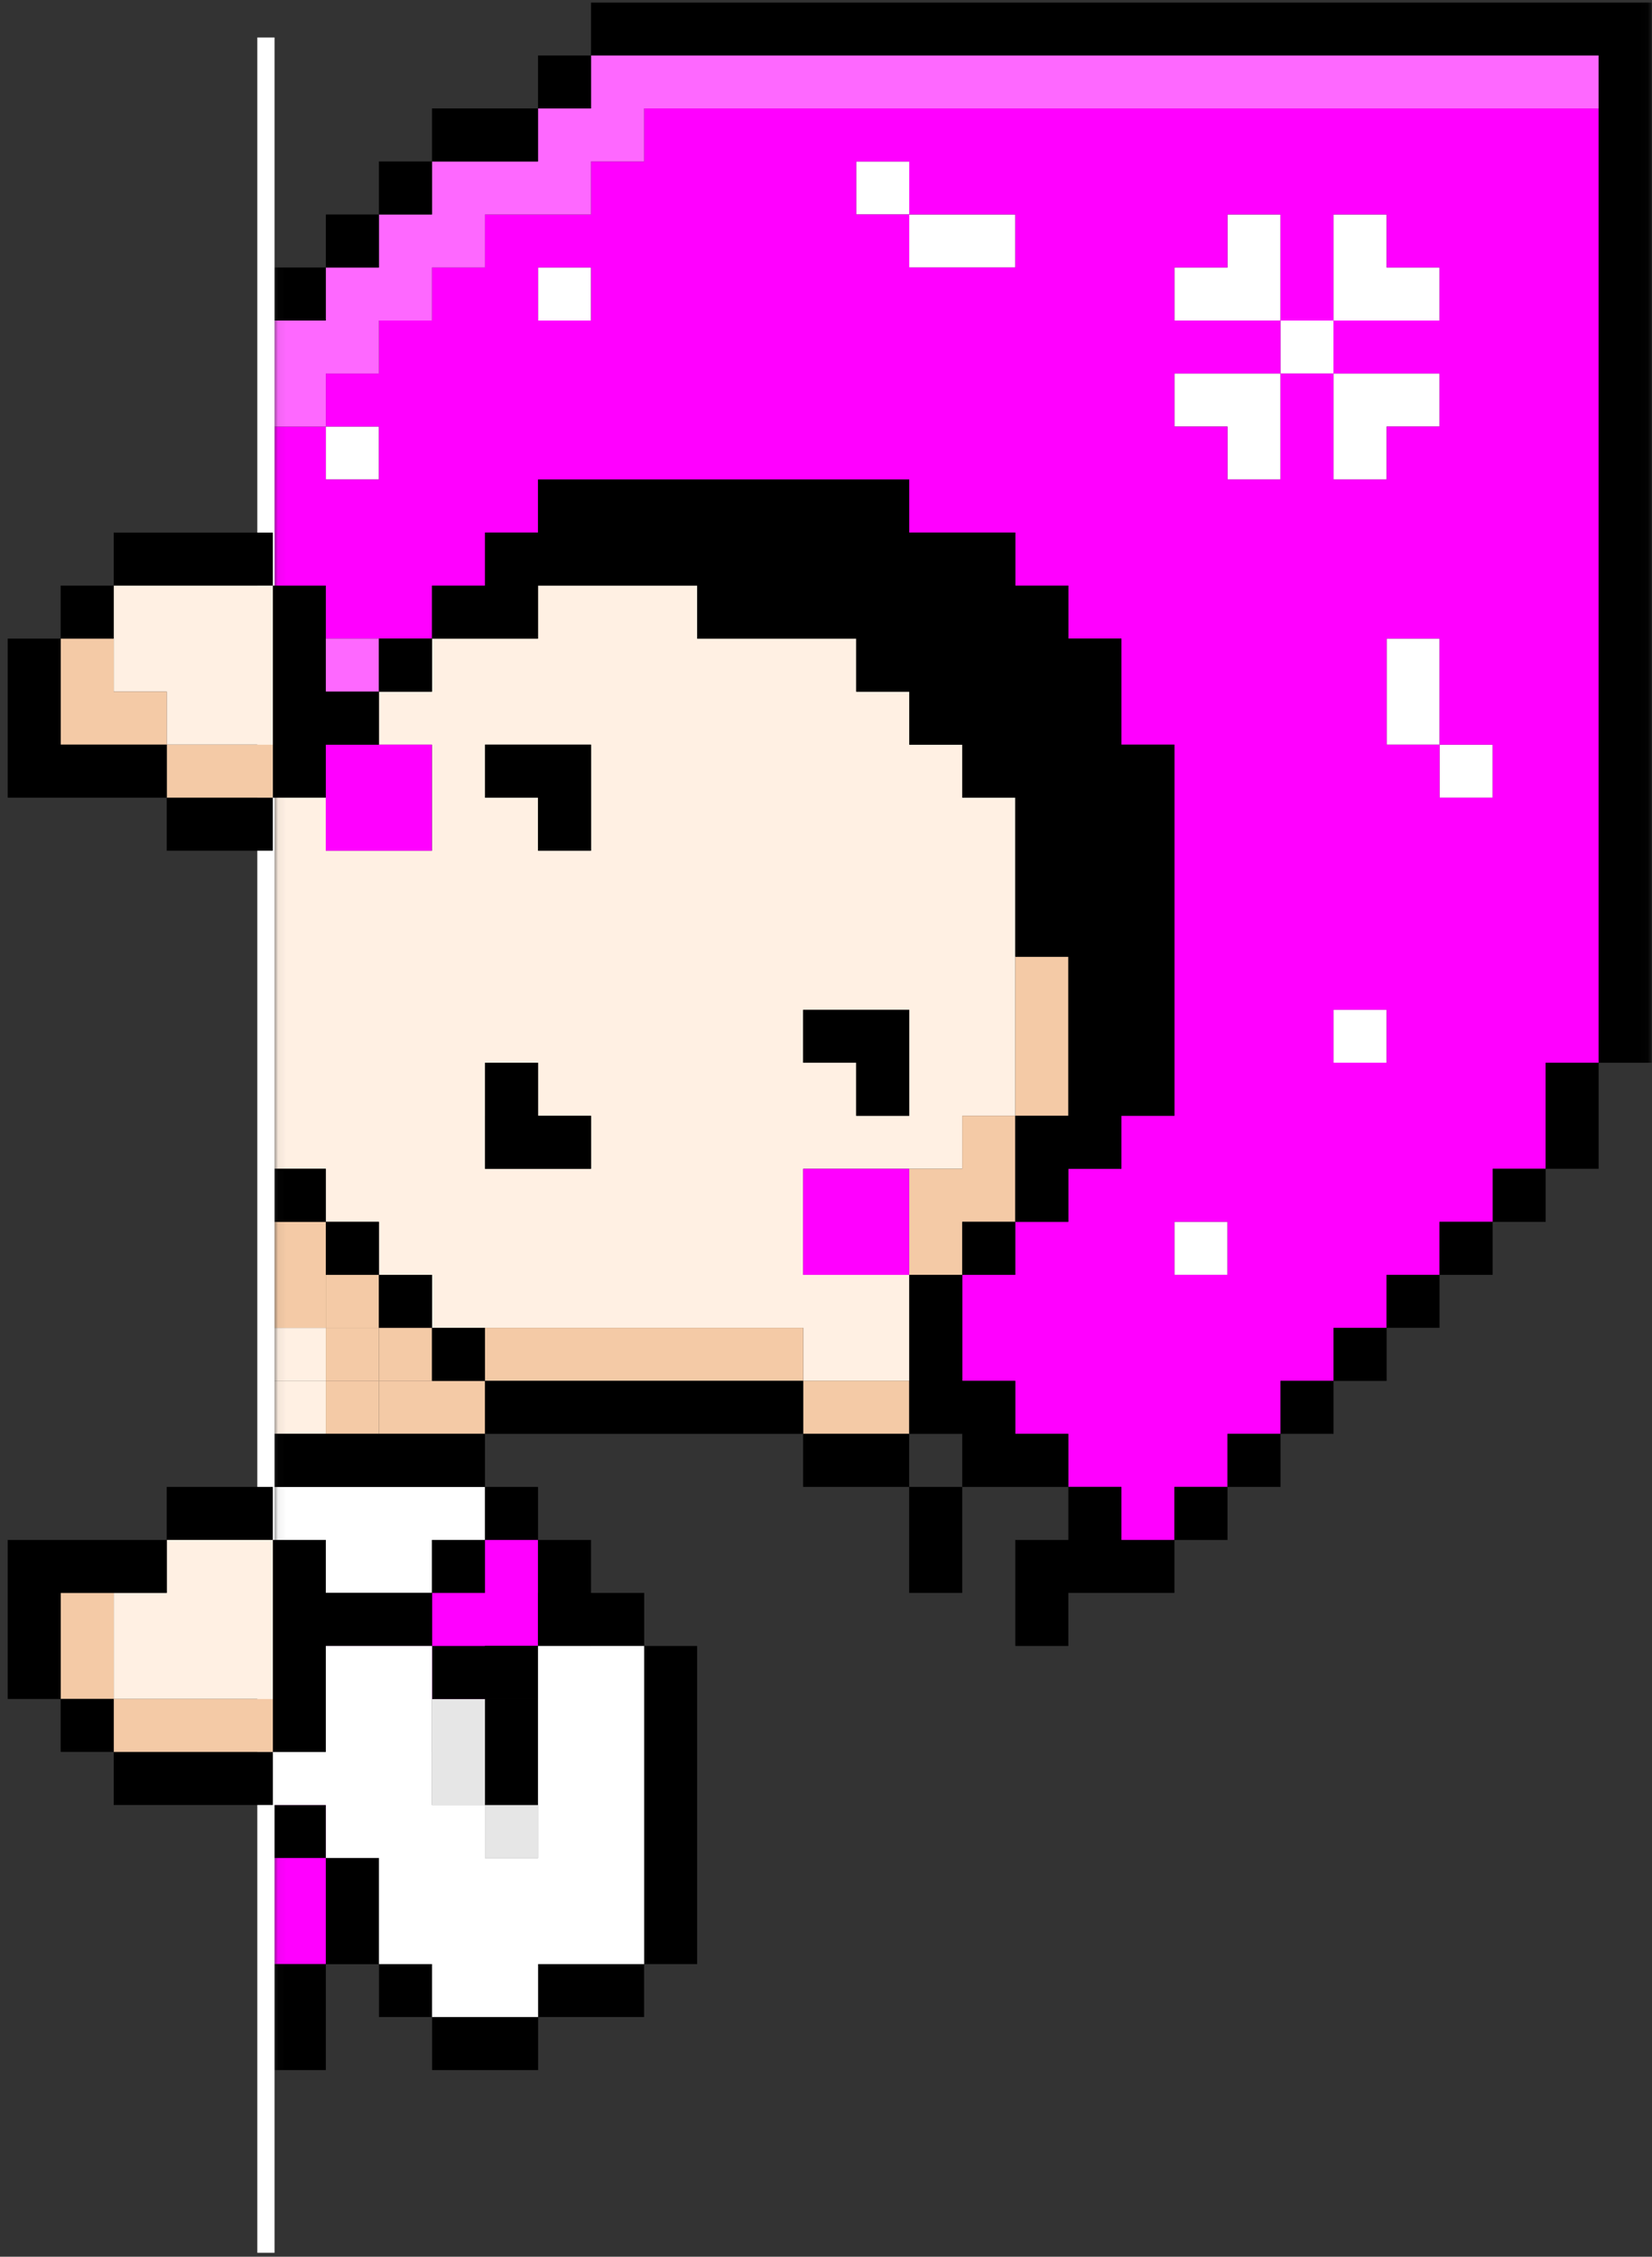
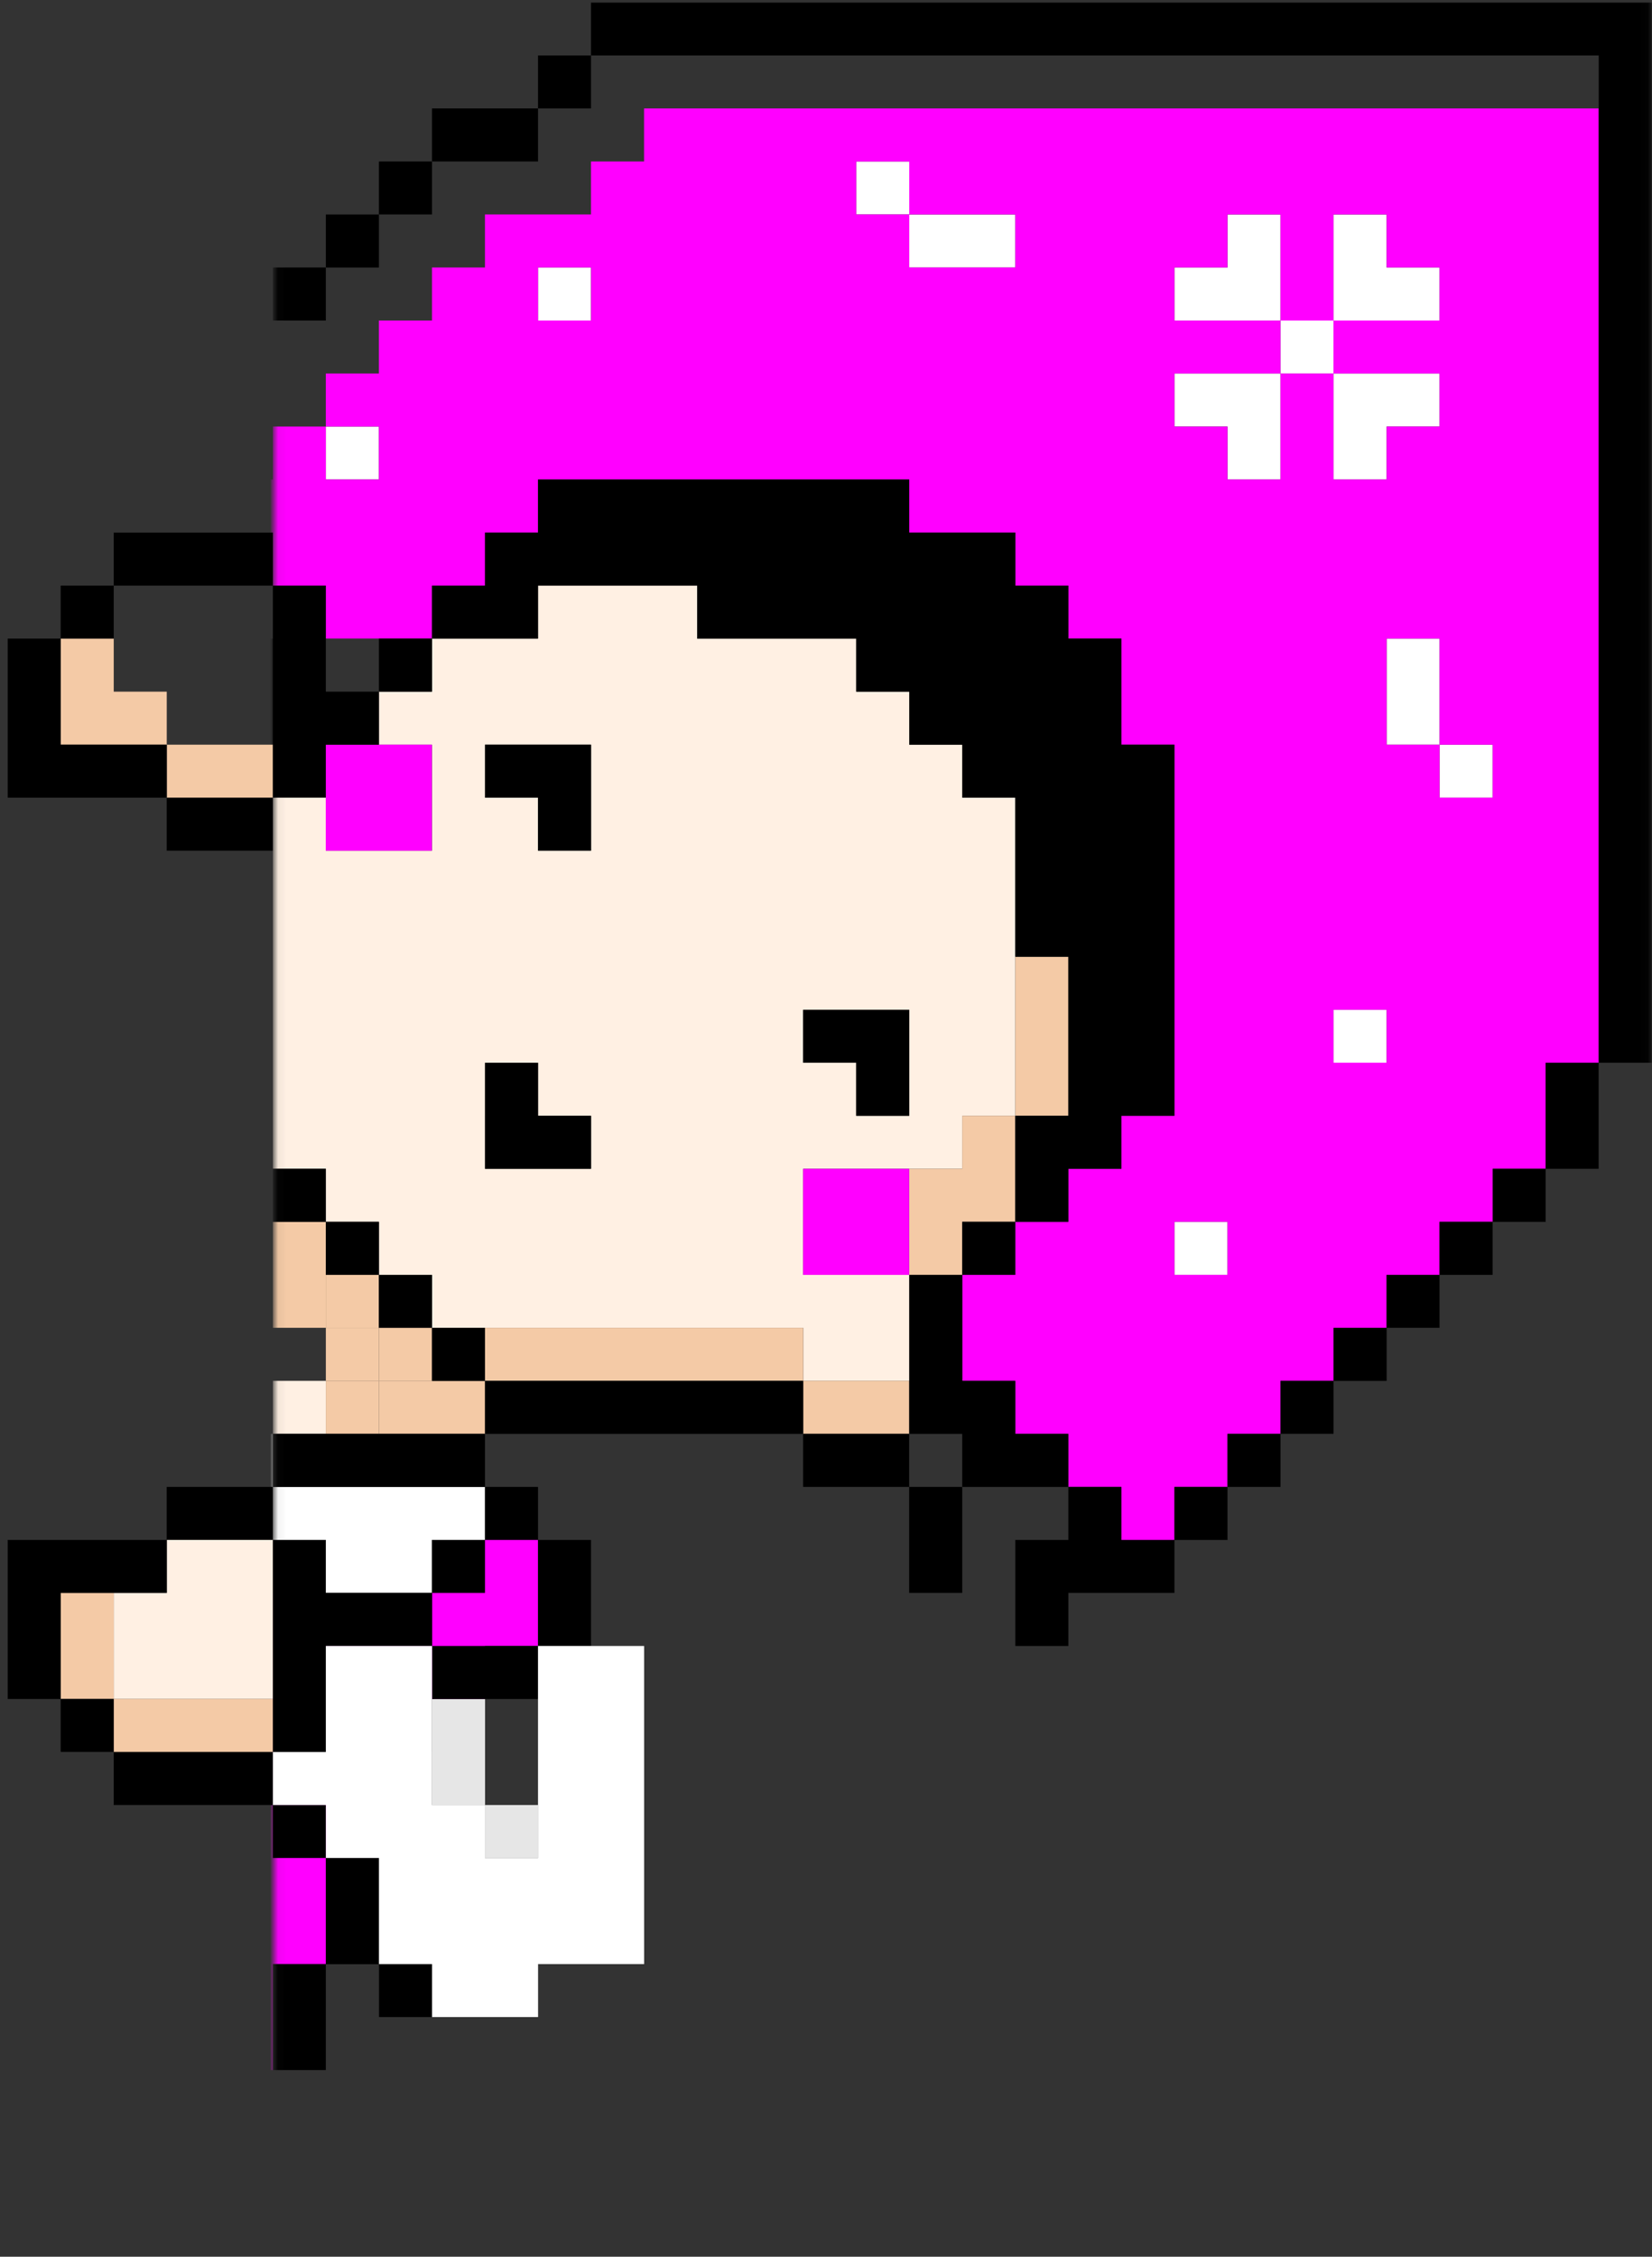
<svg xmlns="http://www.w3.org/2000/svg" fill="none" viewBox="0 0 205 280">
  <rect x="0" y="0" width="205" height="280" fill="#333333" stroke="none" />
  <mask id="mask0_2933_235045" width="171" height="280" x="34" y="0" maskUnits="userSpaceOnUse" style="mask-type:luminance">
    <path fill="#fff" d="M34.053 279.506h170.901V.001H34.053v279.505Z" />
  </mask>
  <g mask="url(#mask0_2933_235045)">
    <path fill="#F4CAA6" d="M60.18 171.326h-6.574v6.571h6.574v-6.571Zm-6.574 0H47.02v6.571h6.586v-6.571Z" />
    <path fill="#F4CAA6" d="M53.606 164.75H47.02v6.582h6.586v-6.582Zm-6.586 6.576h-6.585v6.571h6.585v-6.571Z" />
    <path fill="#F4CAA6" d="M47.02 164.75h-6.585v6.582h6.585v-6.582Zm0-6.576h-6.585v6.57h6.585v-6.57Z" />
    <path fill="#FFF0E3" d="M40.434 171.326H33.86v6.571h6.574v-6.571Z" />
-     <path fill="#FFF0E3" d="M40.434 164.75H33.86v6.582h6.574v-6.582Z" />
    <path fill="#F4CAA6" d="M40.434 158.174H33.86v6.57h6.574v-6.57Zm0-6.582H33.86v6.582h6.574v-6.582Z" />
    <path fill="#fff" d="M53.603 184.485H33.858v-6.582h-6.585v-6.577h-6.58v-19.734h-6.58v6.582H7.529v13.152h6.586v6.577h6.58v6.582h6.579v6.576h6.585v6.576h19.744v-6.576h6.574v-6.576h-6.574Z" />
    <path fill="#F0F" d="M60.178 191.061v6.576h-6.573v6.582H33.86v-6.582h-6.585v-6.576h-6.58v-6.576h-6.58v-6.582H7.53v-6.577H.95v-13.152h6.58v-6.582h6.586v-13.153H.95v6.577h-6.585v6.576h-13.16v6.582h-13.157v13.152h-6.586v6.577h-6.585v92.09h72.398v-13.152h6.585v-13.153h6.574v-13.164h6.585v-19.729h13.16v-6.576h6.585v-13.158h-6.585Z" />
-     <path fill="#000" d="M66.766 191.061v13.158h6.574v-13.158h-6.574Zm0 13.158H60.18v6.582h6.586v-6.582Zm0-19.735H60.18v6.582h6.586v-6.582Zm-6.586 6.577h-6.574v6.57h6.574v-6.57Zm-13.16 19.734v19.729h6.586v-13.153h6.573v-6.576H47.02Zm-6.585 26.31v6.583h6.585v-13.165h-6.585v6.582Zm-.001-39.468H33.86v6.582h19.745v-6.582H40.434Zm-6.574 52.621v6.582h6.574v-13.152H33.86v6.57Zm6.574-65.774H60.18v-6.582H33.86v6.582h6.574Z" />
+     <path fill="#000" d="M66.766 191.061v13.158h6.574v-13.158h-6.574Zm0 13.158H60.18v6.582v-6.582Zm0-19.735H60.18v6.582h6.586v-6.582Zm-6.586 6.577h-6.574v6.57h6.574v-6.57Zm-13.16 19.734v19.729h6.586v-13.153h6.573v-6.576H47.02Zm-6.585 26.31v6.583h6.585v-13.165h-6.585v6.582Zm-.001-39.468H33.86v6.582h19.745v-6.582H40.434Zm-6.574 52.621v6.582h6.574v-13.152H33.86v6.57Zm6.574-65.774H60.18v-6.582H33.86v6.582h6.574Z" />
    <path fill="#fff" d="M185.219 92.393h-6.585v6.57h6.585v-6.57Zm-6.574-13.159h-6.574v13.159h6.574V79.234Zm0-39.462V33.19h-6.574v-6.577h-6.585v13.159h13.159Zm-6.574 85.513h-6.585v6.571h6.585v-6.571ZM165.486 59.5h6.585v-6.576h6.574v-6.576h-13.159V59.5Zm-.001-19.728h-6.586v6.57h6.586v-6.57Zm-6.587-13.159h-6.579v6.577h-6.58v6.582h13.159V26.613Zm-6.573 124.979h-6.586v6.582h6.586v-6.582Zm-6.586-105.244v6.576h6.58V59.5h6.579V46.348h-13.159Zm-32.906-19.735v6.577h13.165v-6.577h-13.165Zm-.001-6.576h-6.585v6.57h6.585v-6.57ZM73.34 33.19h-6.574v6.582h6.574V33.19ZM47.02 52.924h-6.585v6.57h6.585v-6.57Z" />
    <path fill="#FFF0E3" d="M119.419 98.969v-6.57h-6.586v-6.582h-6.585v-6.583h-19.74v-6.57H66.765v6.57h-13.16v6.583H47.02v6.582h6.585v13.152h-13.17V92.398H33.86v52.616h6.574v6.582h6.586v6.582h6.585v6.571h46.069v6.582h13.159v-13.153h-13.16v-13.164h19.746v-6.57h6.573v-39.47h-6.573v-.005Zm-59.234 39.469v-6.582h6.585v6.582h6.574v6.57h-13.16v-6.57Zm0-46.045h13.159v13.152H66.77v-6.582h-6.585v-6.57Zm46.069 46.045v-6.582H99.68v-6.57h13.159v13.152h-6.585Z" />
    <path fill="#F4CAA6" d="M125.993 118.703v19.735h6.58v-19.735h-6.58Zm-6.586 26.311h-6.586v13.158h6.586v-6.582h6.579v-13.152h-6.579v6.576Zm-19.746 26.31v6.576h13.159v-6.576H99.661Zm-6.576-6.576H60.18v6.576h39.49v-6.576h-6.585Z" />
    <path fill="#F0F" d="M191.8 13.455H79.923v6.582h-6.586v6.57H60.178v6.583h-6.573v6.582h-6.586v6.57h-6.585v6.582h6.585v6.57h-6.585v-6.57H33.86v6.57h-6.586v6.583h6.586v6.582h6.574v6.57h13.17v-6.57h6.574v-6.582h6.586v-6.582h46.069v6.582h13.159v6.582h6.585v6.57h6.586v13.164h6.573v46.045h-6.573v6.571h-6.586v6.582h-6.585v6.582h-6.574v13.152h6.574v6.571h6.585v6.582h6.586v6.582h6.573v-6.582h6.586v-6.582h6.574v-6.571h6.585v-6.582h6.585v-6.57h6.574v-6.582h6.586v-6.582h6.574v-13.153h6.585v-118.4H191.8Zm-6.574 85.514h-6.586V92.4h-6.574V79.235h6.574v13.164h6.586v6.57Zm-39.49 59.204v-6.582h6.586v6.582h-6.586Zm13.16-124.983v6.582h6.585V26.608h6.585v6.582h6.574v6.582h-13.159v6.57h13.159v6.582h-6.574v6.57h-6.585V46.343h-6.585v13.153h-6.574v-6.57h-6.586v-6.583h13.16v-6.57h-13.16V33.19h6.586v-6.582h6.574v6.582Zm13.17 98.666h-6.585v-6.57h6.585v6.57ZM112.833 20.037v6.57h13.159v6.583h-13.159v-6.582h-6.586v-6.57h6.586ZM73.343 33.19v6.582H66.77V33.19h6.574Z" />
    <path fill="#F0F" d="M99.661 145.016v13.158h13.159v-13.158H99.661ZM40.423 92.393v13.158h13.171V92.393H40.423Z" />
-     <path fill="#FE68FF" d="M191.798 6.885H73.336v6.57h-6.573v6.582h-13.16v6.576h-6.585v6.577h-6.586v6.582H33.86v6.576h-6.586v6.576h-6.58v6.577h-6.579v6.581h6.58v6.577h6.58v6.576h6.585v6.582h13.159v-6.582h-6.586v-6.576H33.86v-6.577h-6.586v-6.581h6.586v-6.577h6.573v-6.576h6.586v-6.576h6.585V33.19h6.574v-6.577h13.159v-6.576h6.586v-6.582h118.461v-6.57h-6.586Z" />
    <path fill="#000" d="M198.388.303H73.34v6.582h125.048v124.972h6.585V.303h-6.585Zm-6.594 138.137v6.576h6.585v-13.159h-6.585v6.583Zm.011 6.576h-6.574v6.582h6.574v-6.582Zm-6.586 6.576h-6.585v6.582h6.585v-6.582Zm-6.586 6.582h-6.573v6.57h6.573v-6.57Zm-6.562 6.576h-6.586v6.582h6.586v-6.582Zm-6.587 6.576h-6.585v6.571h6.585v-6.571Zm-6.585 6.576h-6.574v6.582h6.574v-6.582Zm-6.575 6.582h-6.585v6.582h6.585v-6.582Zm-13.166 0h-6.585v6.577h-6.58v13.158h6.58v-6.582h13.165v-6.576h-6.58v-6.577Zm-13.172-6.581v-6.577h-6.579v-13.152h-6.586v19.729h6.586v6.582h13.159v-6.582h-6.58Zm-.006-26.311h-6.573v6.582h6.573v-6.582Z" />
    <path fill="#000" d="M112.821 191.061v6.576h6.586v-13.153h-6.586v6.577Zm-6.58-13.159h-6.58v6.582h13.159v-6.582h-6.579Zm0-39.462h6.579v-13.153H99.661v6.57h6.58v6.583Zm-13.157 32.886H60.18v6.576h39.49v-6.576h-6.586ZM73.34 6.885h-6.574v6.57h6.574v-6.57Zm-6.574 124.972H60.18v13.159h13.16v-6.576h-6.574v-6.583ZM60.18 92.393v6.576h6.586v6.582h6.574V92.393H60.18Z" />
    <path fill="#000" d="M66.765 79.234v-6.576H86.51v6.576h19.739v6.583h6.579v6.576h6.586v6.576h6.579v19.735h6.58v19.734h-6.58v13.153h6.58v-6.577h6.586v-6.576h6.579V92.393h-6.579V79.235h-6.586v-6.577h-6.58v-6.576h-13.165V59.5H66.765v6.582H60.18v6.576h-6.574v6.576h13.159Zm0-59.197v-6.582H53.606v6.582h13.159ZM60.18 164.75h-6.574v6.582h6.574v-6.582Zm-6.574-6.576H47.02v6.57h6.586v-6.57Zm0-78.94H47.02v6.583h6.586v-6.583Zm0-59.197H47.02v6.57h6.586v-6.57ZM47.02 151.592h-6.585v6.582h6.585v-6.582Zm0-124.979h-6.585v6.582h6.585v-6.582Zm-6.586 118.403H33.86v6.582h6.574v-6.582Zm0-52.623h6.585v-6.576H33.86v-6.583h-6.586v13.159h13.16Zm0-59.203H33.86v6.582h6.574V33.19Z" />
  </g>
  <path fill="#E6E6E6" d="M66.778 223.953h-6.586v6.571h6.586v-6.571Zm-6.586-13.158h-6.574v13.158h6.574v-13.158Z" />
-   <path fill="#000" d="M79.927 204.219v39.469h6.586v-39.469h-6.586Zm.012-6.582h-6.586v6.582h6.586v-6.582Zm-6.587 0h-6.585v6.582h6.585v-6.582Zm-6.585 46.051v6.57h13.159v-6.57H66.767Zm-6.587-19.735h6.586v-13.158h-6.585v13.158Zm-6.562 26.305v6.582h13.159v-6.582H53.618Z" />
  <path fill="#000" d="M60.192 204.219h-6.574v6.582h6.574v-6.582Zm6.574 0h-6.574v6.582h6.574v-6.582Zm-13.148 39.469h-6.586v6.57h6.586v-6.57Zm-6.598-13.165h-6.585v13.165h6.585v-13.165Zm-6.574-26.304h13.165v-6.582H33.86v6.582h6.586Zm-.011 19.734H33.86v6.571h6.574v-6.571Z" />
  <path fill="#fff" d="M73.35 204.219h-6.586v26.305h-6.579v-6.571h-6.574v-19.734h-19.75v13.152h.006v6.582h6.574v6.571h6.585v13.164h6.585v6.57h13.16v-6.57H79.93v-39.469h-6.58Z" />
-   <path fill="#fff" d="M34.07 4.652h-2.14v274.853h2.138V4.652Z" />
  <path fill="#FFF0E3" d="M27.273 191.059h-6.58v6.576h-6.579v13.158H33.86v-19.734h-6.586Z" />
  <path fill="#F4CAA6" d="M27.273 210.793H14.114v6.576H33.86v-6.576h-6.586Zm-13.159-13.158H7.528v13.158h6.586v-13.158Z" />
  <path fill="#000" d="M33.86 191.059v26.31h6.574v-26.31h-6.573Zm-.007 0v-6.577H20.688v6.577h13.165Zm-13.159 26.31h-6.58v6.582H33.86v-6.582H20.693Zm-6.58-6.576H7.528v6.57h6.586v-6.57Zm-6.58-13.158h13.165v-6.576H.954v19.734h6.58v-13.158Z" />
-   <path fill="#FFF0E3" d="M27.273 72.658H14.114v13.159h6.58v6.576h13.165V72.658h-6.586Z" />
  <path fill="#F4CAA6" d="M27.268 92.393h-6.58v6.576h13.165v-6.576h-6.585Zm-13.154-6.576v-6.583H7.528v13.159h13.166v-6.576h-6.58Z" />
  <path fill="#000" d="M33.86 72.658V98.97h6.574V72.658h-6.573ZM20.689 98.969v6.582h13.164v-6.582H20.688Zm6.584-26.311h6.586v-6.576H14.114v6.576h13.16Z" />
  <path fill="#000" d="M14.12 92.393H7.533V79.234H.954V98.97H20.7v-6.576h-6.58Zm-.006-19.735H7.528v6.57h6.586v-6.57Z" />
</svg>